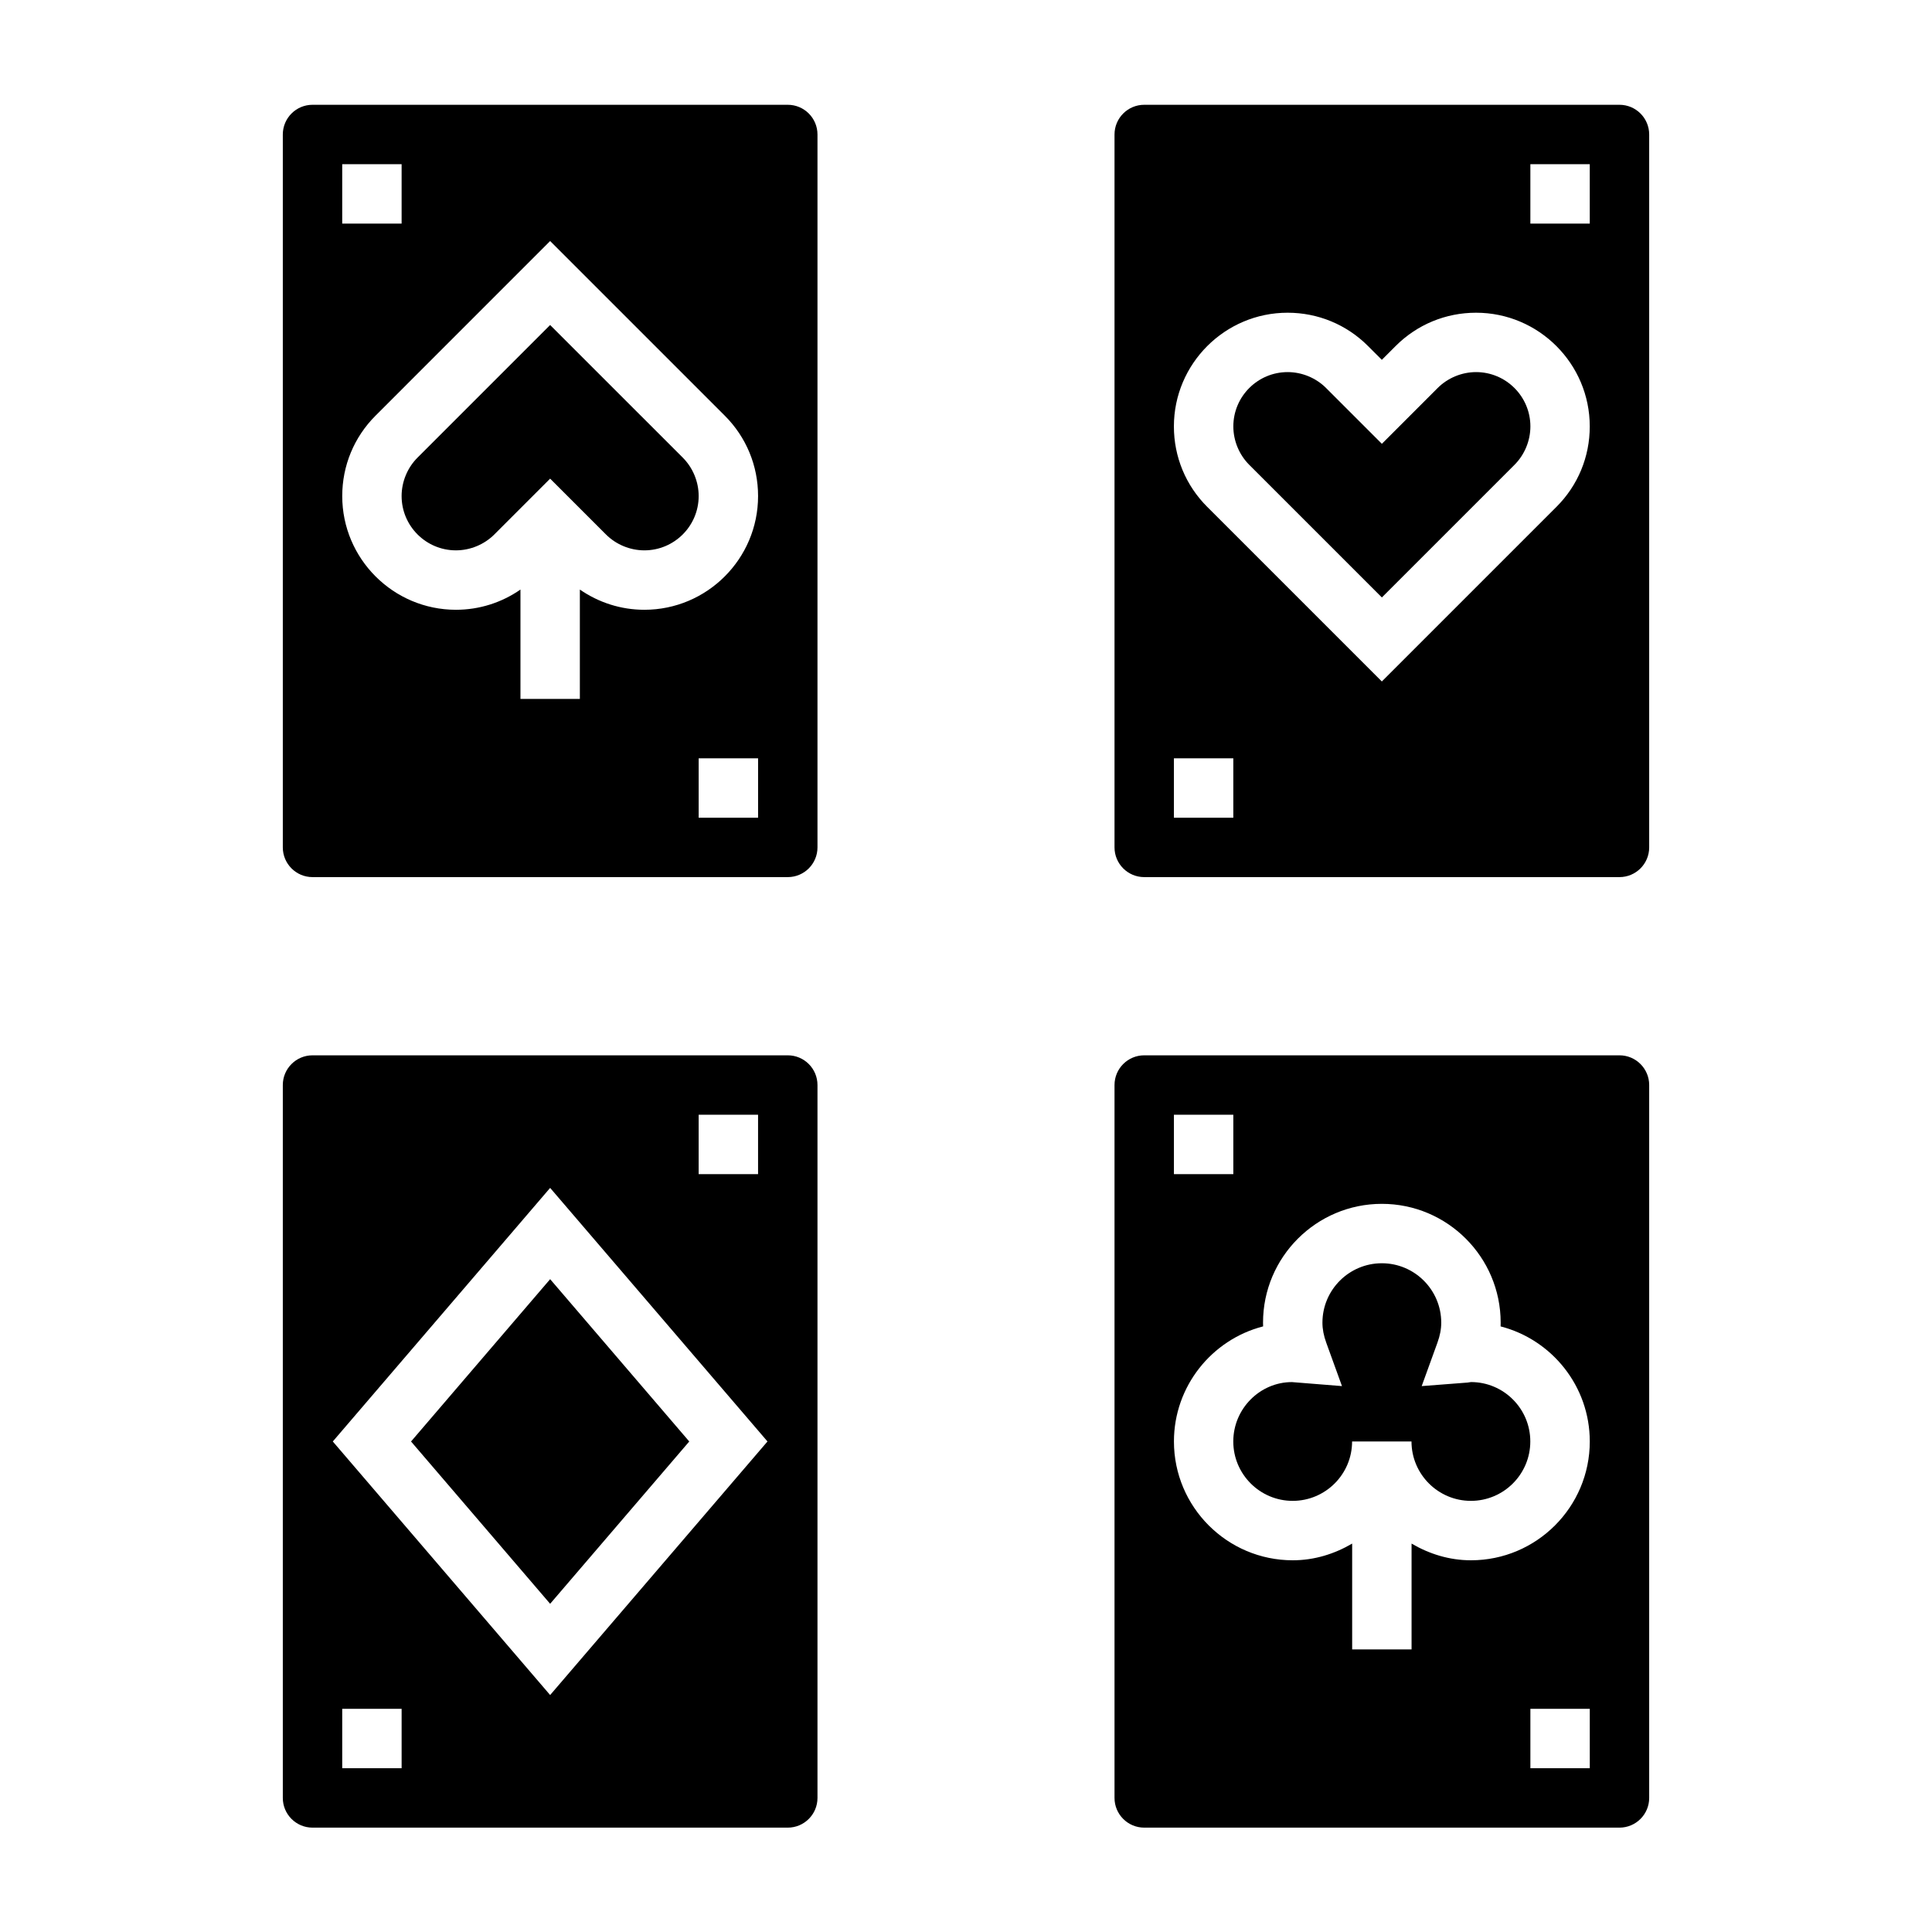
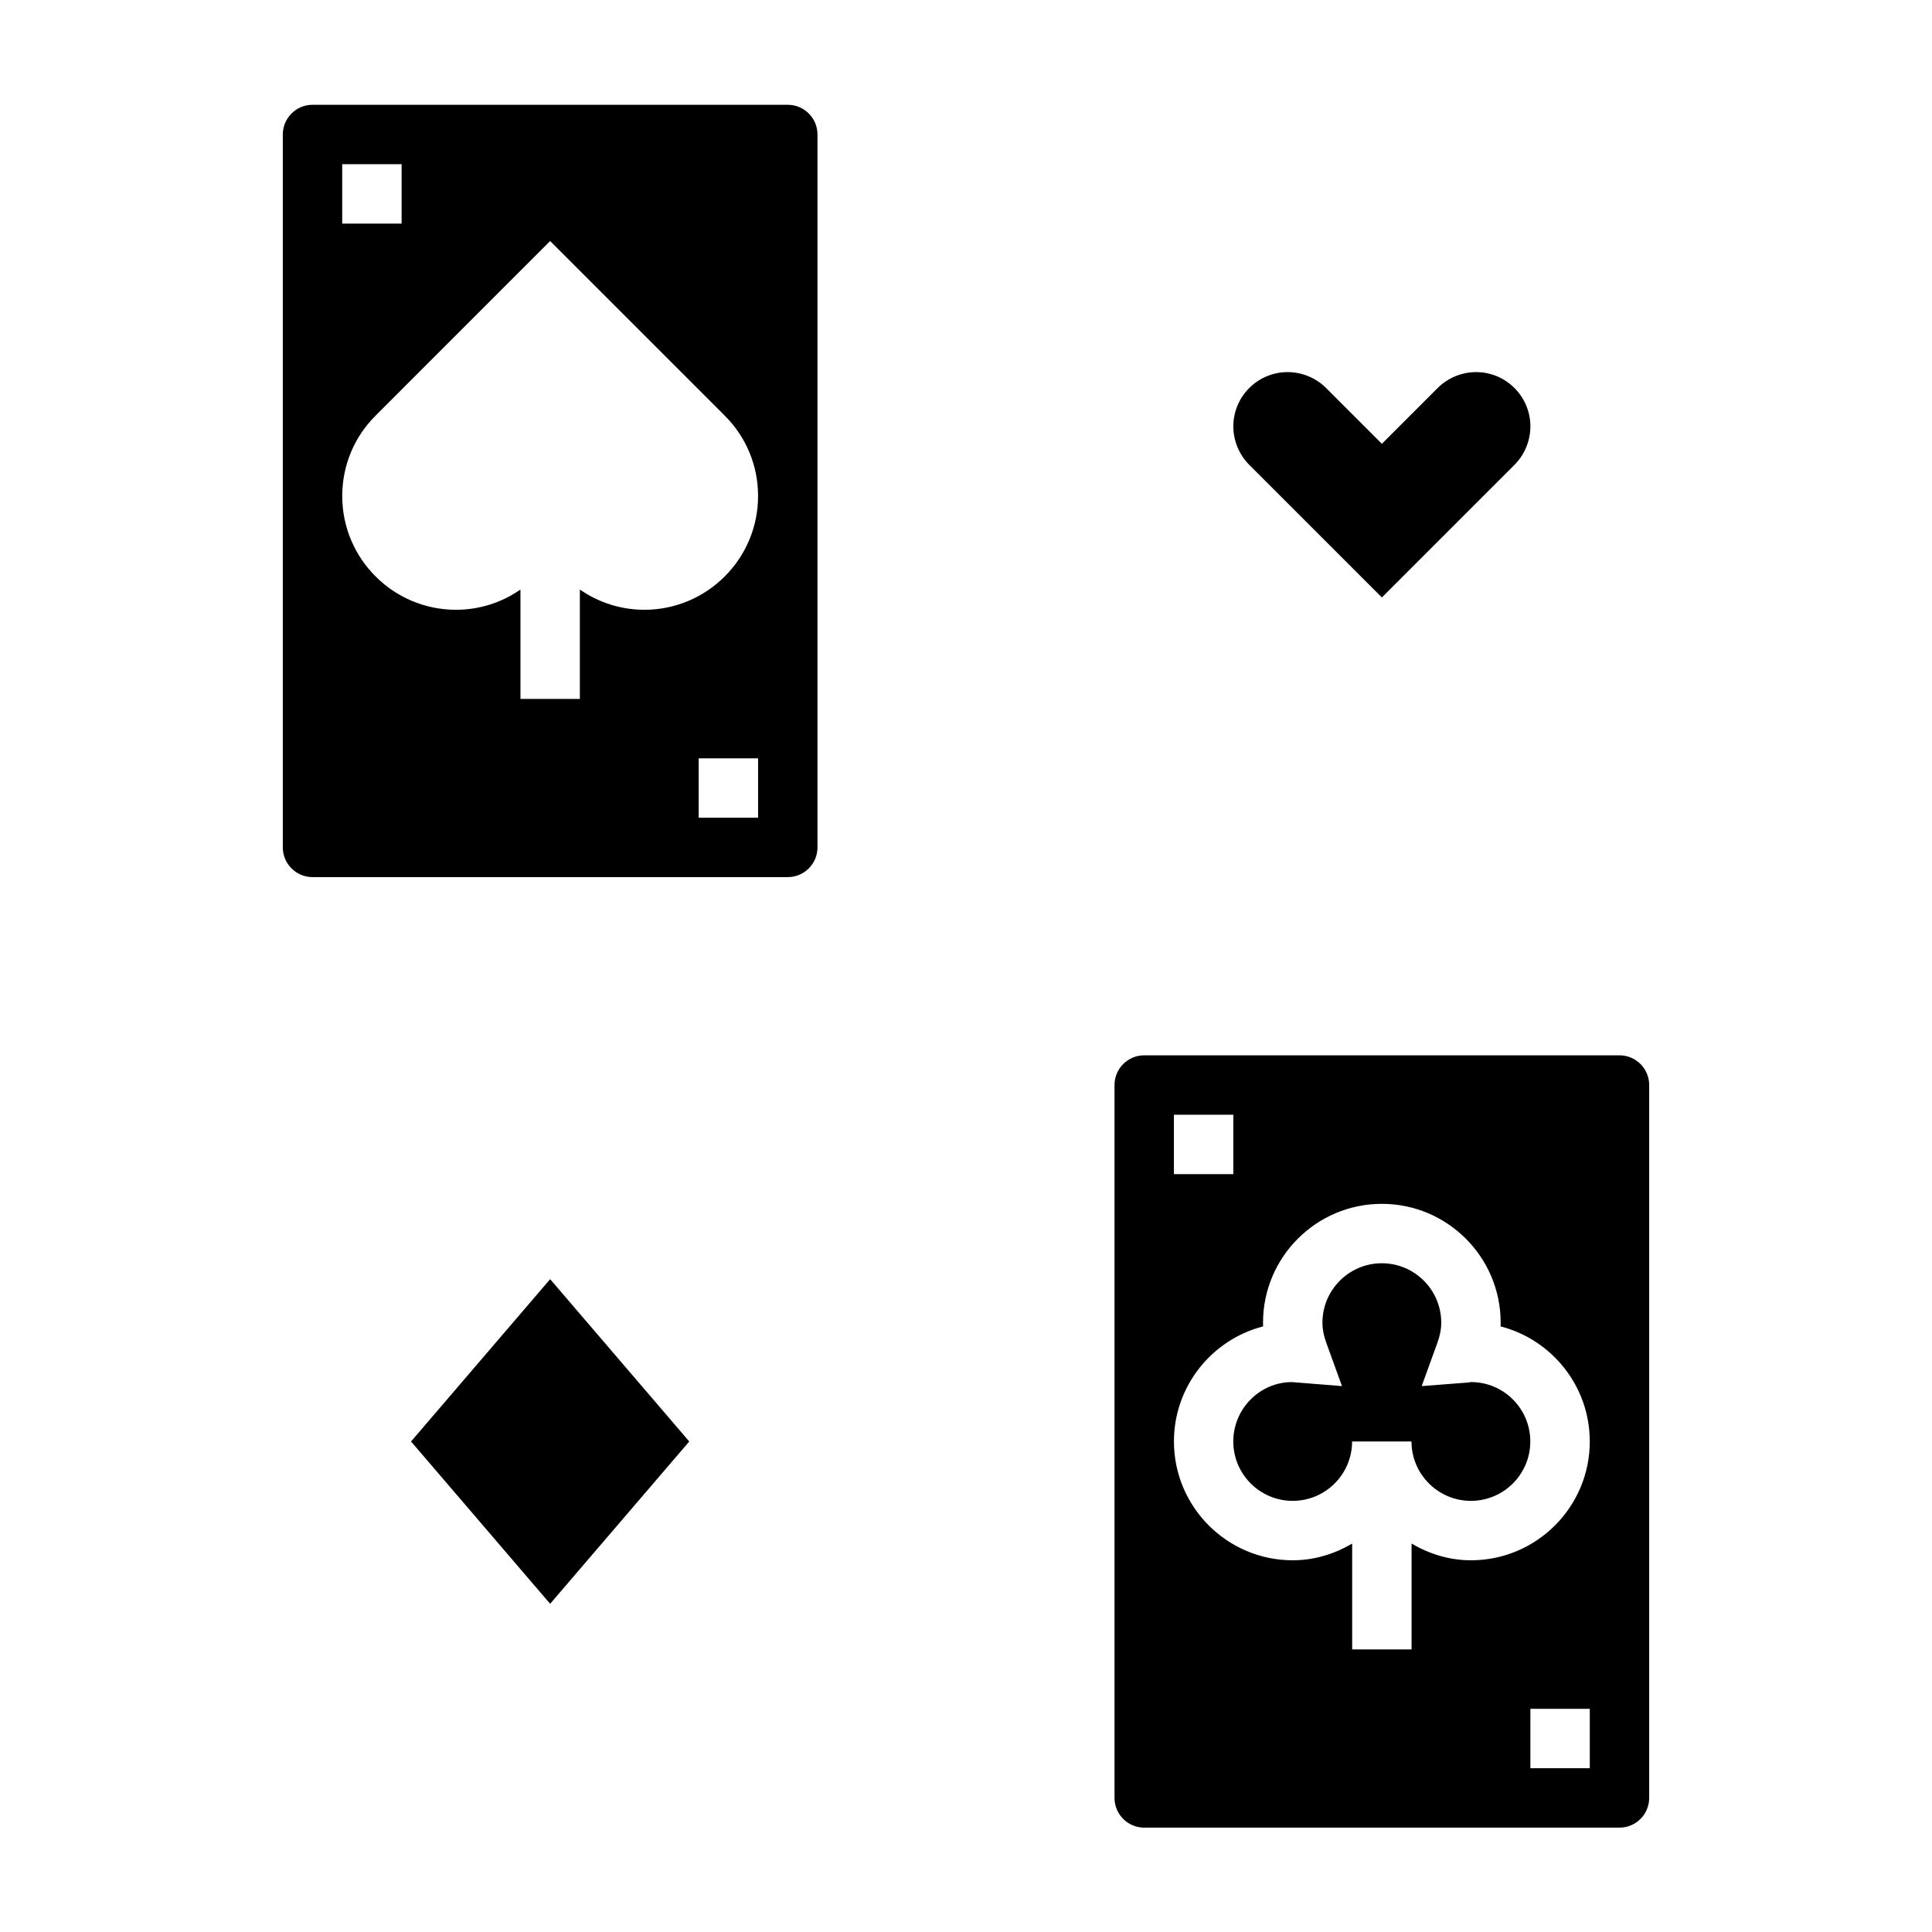
<svg xmlns="http://www.w3.org/2000/svg" fill="#000000" width="800px" height="800px" version="1.1" viewBox="144 144 512 512">
  <g>
-     <path d="m289.79 230.13-35.148 35.148c-2.676 2.676-4.211 6.391-4.211 10.18 0 7.934 6.453 14.391 14.391 14.391 3.785 0 7.504-1.535 10.18-4.211l14.789-14.793 14.793 14.793c2.676 2.676 6.391 4.211 10.18 4.211 7.934 0 14.391-6.453 14.391-14.391 0-3.785-1.535-7.504-4.211-10.18z" />
    <path d="m352.77 171.77h-125.95c-4.344 0-7.871 3.527-7.871 7.871v188.93c0 4.344 3.527 7.871 7.871 7.871h125.95c4.344 0 7.871-3.527 7.871-7.871v-188.93c0-4.336-3.523-7.871-7.871-7.871zm-118.08 15.742h15.742v15.742h-15.742zm110.21 173.19h-15.742v-15.742h15.742zm-30.133-55.105c-6.203 0-12.098-1.906-17.098-5.359v28.977h-15.742v-28.977c-4.992 3.465-10.895 5.359-17.098 5.359-16.609 0-30.133-13.523-30.133-30.133 0-8.047 3.133-15.617 8.824-21.309l46.273-46.281 46.281 46.281c5.691 5.688 8.824 13.262 8.824 21.309 0 16.617-13.523 30.133-30.133 30.133z" />
-     <path d="m573.18 171.77h-125.95c-4.344 0-7.871 3.527-7.871 7.871v188.93c0 4.344 3.527 7.871 7.871 7.871h125.95c4.344 0 7.871-3.527 7.871-7.871v-188.93c0-4.336-3.527-7.871-7.871-7.871zm-102.34 188.93h-15.742v-15.742h15.742zm85.641-82.383-46.281 46.281-46.281-46.281c-5.691-5.684-8.824-13.258-8.824-21.309 0-16.609 13.523-30.133 30.133-30.133 8.047 0 15.617 3.133 21.309 8.824l3.664 3.66 3.66-3.66c5.691-5.691 13.266-8.824 21.309-8.824 16.609 0 30.133 13.523 30.133 30.133 0.004 8.051-3.129 15.625-8.82 21.309zm8.824-75.059h-15.742v-15.742h15.742z" />
    <path d="m535.18 242.61c-3.785 0-7.504 1.535-10.18 4.211l-14.789 14.793-14.793-14.793c-2.676-2.676-6.391-4.211-10.18-4.211-7.934 0-14.391 6.453-14.391 14.391 0 3.785 1.535 7.504 4.211 10.18l35.152 35.148 35.148-35.148c2.676-2.676 4.211-6.391 4.211-10.18 0-7.93-6.453-14.391-14.391-14.391z" />
-     <path d="m352.77 423.67h-125.95c-4.344 0-7.871 3.527-7.871 7.871v188.93c0 4.344 3.527 7.871 7.871 7.871h125.95c4.344 0 7.871-3.527 7.871-7.871v-188.93c0-4.336-3.523-7.871-7.871-7.871zm-23.617 15.746h15.742v15.742h-15.742zm-78.719 173.18h-15.742v-15.742h15.742zm39.359-19.395-57.598-67.195 57.598-67.199 57.598 67.195z" />
    <path d="m252.93 526.01 36.863 43.012 36.867-43.012-36.867-43.016z" />
    <path d="m533.82 510.26-0.883 0.133-12.172 0.938 4.156-11.469c0.691-1.891 1.023-3.637 1.023-5.344 0-8.684-7.062-15.742-15.742-15.742-8.684 0-15.742 7.062-15.742 15.742 0 1.707 0.332 3.449 1.023 5.344l4.156 11.469-13.258-1.062h-0.008c-8.477 0-15.539 7.055-15.539 15.734 0 8.684 7.062 15.742 15.742 15.742 8.684 0 15.742-7.062 15.742-15.742h15.742c0 8.684 7.062 15.742 15.742 15.742 8.684 0 15.742-7.062 15.742-15.742 0.008-8.68-7.047-15.742-15.727-15.742z" />
    <path d="m573.18 423.67h-125.95c-4.344 0-7.871 3.527-7.871 7.871v188.93c0 4.344 3.527 7.871 7.871 7.871h125.95c4.344 0 7.871-3.527 7.871-7.871v-188.93c0-4.336-3.527-7.871-7.871-7.871zm-118.08 15.746h15.742v15.742h-15.742zm110.21 173.18h-15.742v-15.742h15.742zm-31.488-55.105c-5.769 0-11.09-1.699-15.742-4.426v28.039h-15.742v-28.039c-4.652 2.723-9.973 4.426-15.742 4.426-17.367 0-31.488-14.121-31.488-31.488 0-14.648 10.051-27 23.633-30.496-0.016-0.328-0.023-0.66-0.023-0.988 0-17.367 14.121-31.488 31.488-31.488 17.367 0 31.488 14.121 31.488 31.488 0 0.332-0.008 0.66-0.016 0.992 13.578 3.5 23.633 15.844 23.633 30.496 0 17.363-14.125 31.484-31.488 31.484z" />
  </g>
</svg>